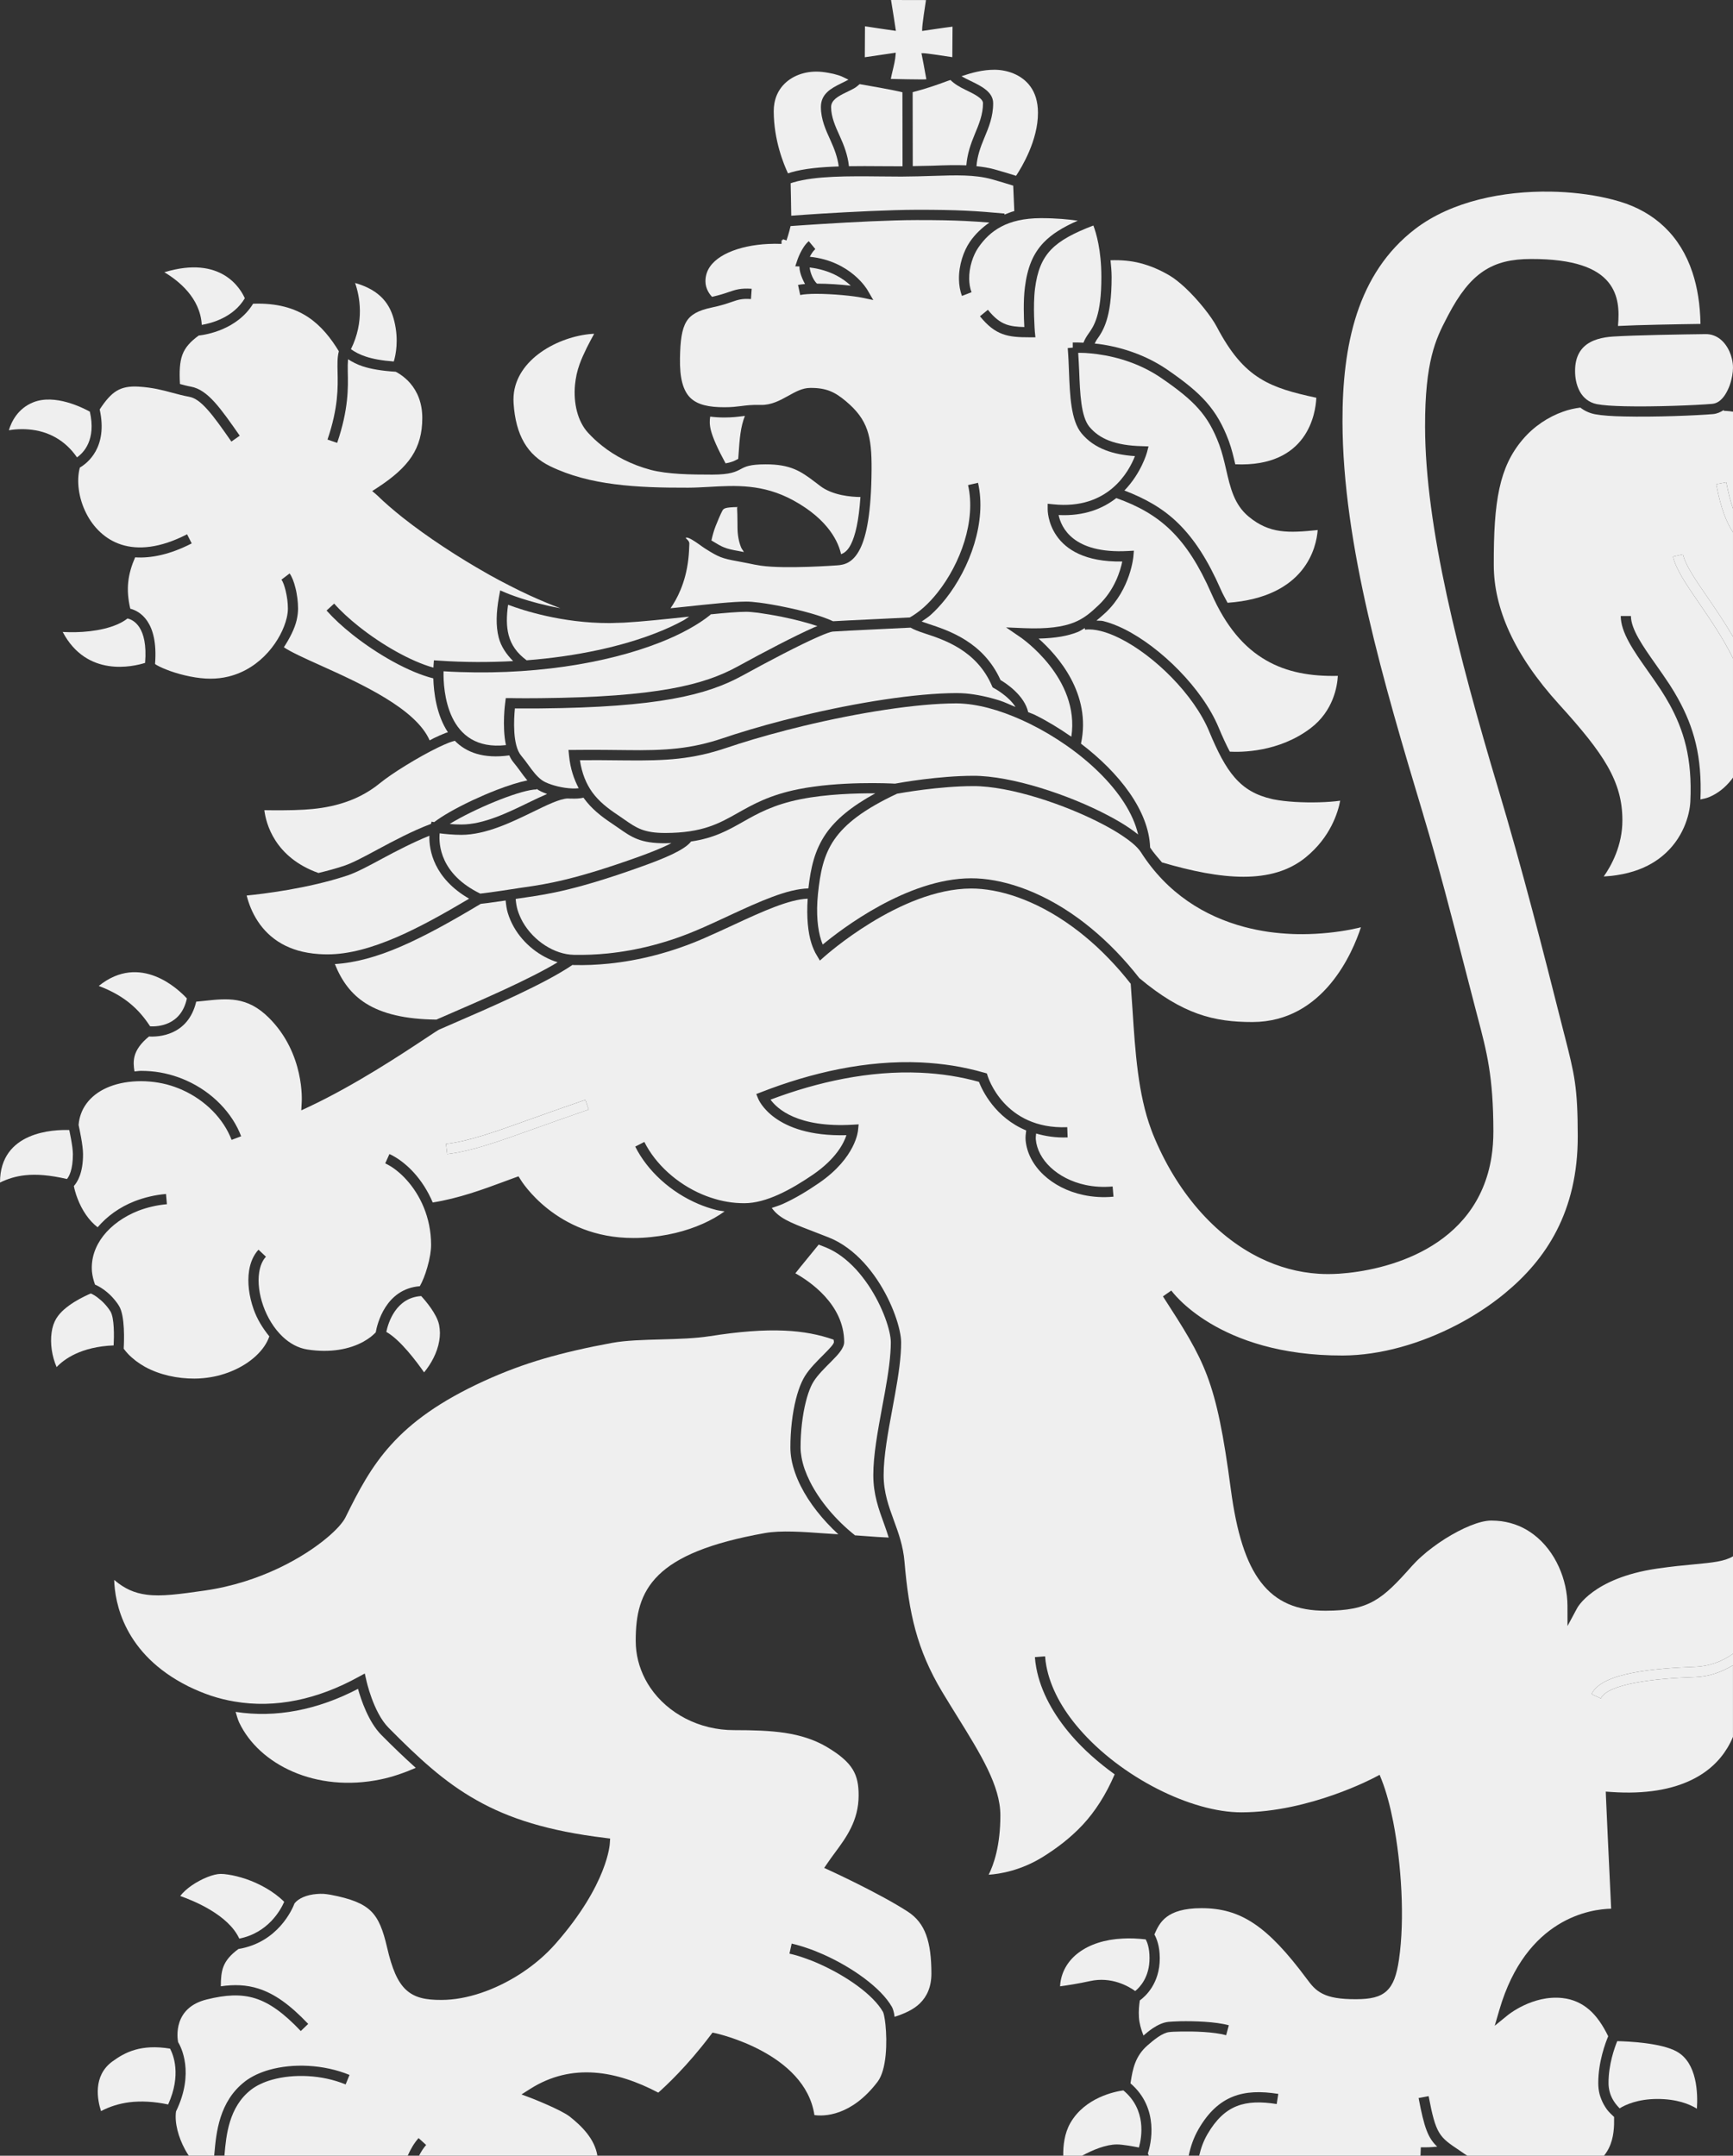
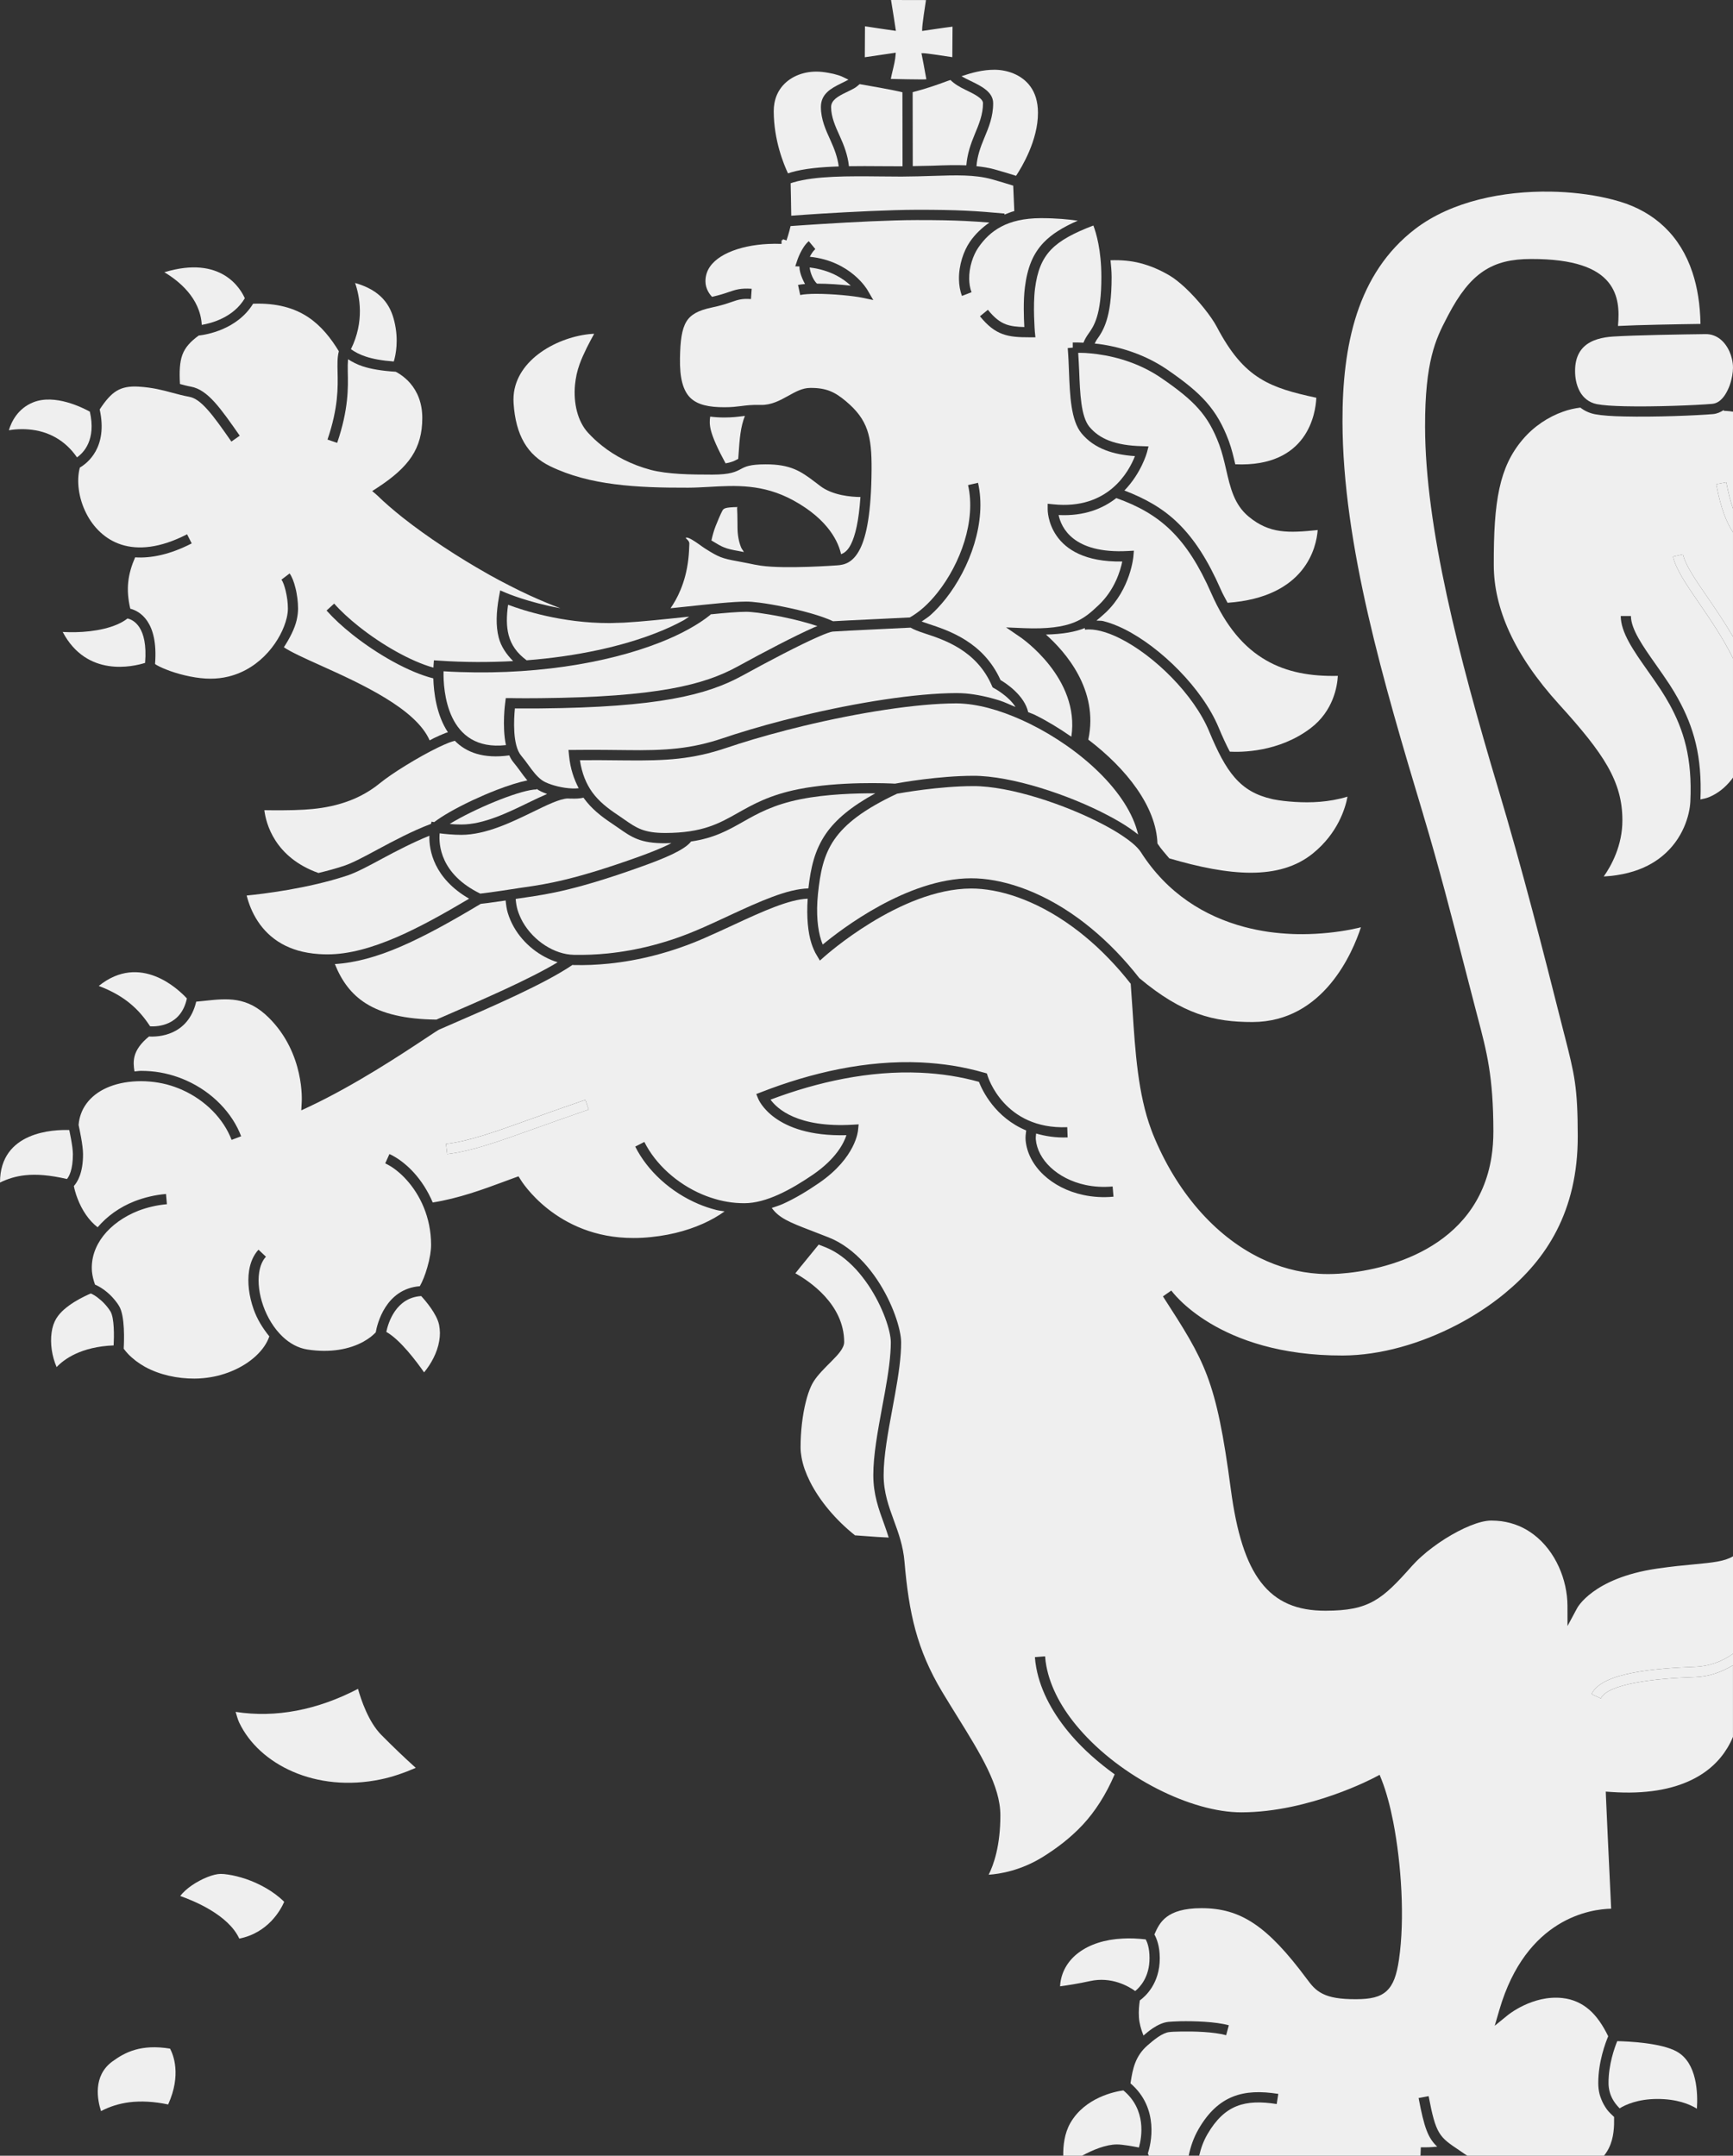
<svg xmlns="http://www.w3.org/2000/svg" version="1.1" id="Layer_1" x="0px" y="0px" width="361.667px" height="450px" viewBox="-113.521 -145.979 361.667 450" enable-background="new -113.521 -145.979 361.667 450" xml:space="preserve">
  <rect x="-113.521" y="-145.979" width="361.667" height="450" fill="#333333" stroke="none" />
  <g>
    <path fill="#EFEFEF" d="M244.648-44.908c0.965,5.142,2.169,8.016,3.496,10.046v-4.966c-0.505-1.447-0.975-3.218-1.399-5.473   L244.648-44.908z" />
    <path fill="#EFEFEF" d="M227.225,203.211c-4.205,0.817-7.545,2.177-8.599,4.448l1.945,0.906c0.704-1.527,3.481-2.551,7.058-3.246   c3.841-0.747,8.505-1.074,12.666-1.207c2.875-0.103,5.484-1.066,7.851-2.471v-2.404c-2.301,1.637-4.993,2.623-7.908,2.722   C235.961,202.117,231.175,202.447,227.225,203.211z" />
    <path fill="#EFEFEF" d="M237.703-30.258l-2.079,0.466c0.601,2.667,2.838,5.91,5.479,9.768c2.321,3.372,4.964,7.233,7.043,11.468   v-4.515c-1.714-2.964-3.59-5.7-5.289-8.18C240.334-24.912,238.216-28.001,237.703-30.258z" />
    <polygon fill="#EFEFEF" points="36.95,-38.764 36.95,-38.755 36.956,-38.77  " />
    <path fill="#EFEFEF" d="M-2.477,87.521c-8.064,2.896-13.071,4.691-17.969,5.292l0.251,2.125c5.12-0.623,10.225-2.447,18.43-5.388   c3.157-1.125,6.787-2.434,11.098-3.911l-0.686-2.03C4.367,85.071,0.706,86.38-2.477,87.521z" />
    <path fill="#EFEFEF" d="M-98.31,94.947c0-0.819-0.182-2.029-0.384-3.149c-0.125-0.707-0.256-1.372-0.367-1.886   c-3.103-0.106-14.475,0.218-14.46,10.966c1.599-0.788,3.268-1.311,5.216-1.527c2.4-0.262,5.194-0.035,8.759,0.784   C-99.112,99.617-98.305,98.228-98.31,94.947z" />
    <path fill="#EFEFEF" d="M-37.179-71.542c1.479,0.49,3.345,0.837,5.839,1.024c0.403-1.332,1.076-4.463,0.106-8.414   c-0.368-1.506-1.008-3.258-2.47-4.792c-1.212-1.276-3.008-2.414-5.711-3.187c0.96,2.763,1.997,8.018-0.868,13.825   C-39.403-72.462-38.42-71.95-37.179-71.542z" />
    <path fill="#EFEFEF" d="M-4.141-53.587c1.242,2.135,3.031,3.763,5.448,4.938c4.129,2.001,8.624,3.132,13.42,3.743   c4.836,0.631,9.99,0.748,15.361,0.731c1.405,0,2.883-0.092,4.379-0.167c5.495-0.312,11.236-0.646,17.564,2.814   c7.57,4.134,9.481,8.979,9.971,11.232c0.679-0.237,1.411-0.752,2.072-2.084c0.888-1.78,1.63-4.785,1.972-9.85   c-1.963-0.016-5.795-0.333-8.387-2.294v-0.004l-1.132-0.864v0.005c-2.925-2.224-5.066-3.677-10.279-3.662   c-3.328,0.005-4.221,0.486-5.108,0.956c-1.108,0.588-2.209,1.184-5.997,1.189c-2.239,0-4.59-0.016-6.767-0.146   c-2.241-0.137-4.35-0.389-6.053-0.836c-4.091-1.092-7.474-2.872-10.202-5.044c-0.55-0.439-1.061-0.873-1.526-1.306   c-0.492-0.468-0.953-0.924-1.372-1.387l-0.011-0.005c-2.203-2.396-3.085-6.199-2.738-10.006c0.071-0.731,0.188-1.467,0.342-2.193   c0.163-0.726,0.37-1.443,0.621-2.134v-0.005l0.017-0.049v0.005c0.781-2.149,2.127-4.686,3.024-6.294   c-0.146,0.004-0.291,0.004-0.443,0.02c-3.469,0.254-7.459,1.563-10.646,3.807c-3.113,2.19-5.447,5.288-5.726,9.125   c-0.035,0.525-0.04,1.054,0,1.604C-6.114-58.468-5.403-55.759-4.141-53.587z" />
    <path fill="#EFEFEF" d="M-71.414-78.16c2.108-0.356,6.617-1.573,8.985-5.557c-0.825-1.878-4.836-9.071-16.792-5.431   C-76.327-87.428-71.726-83.827-71.414-78.16z" />
    <path fill="#EFEFEF" d="M59.926-123.631c0.004,2.098,0.902,4.063,1.809,6.06c0.894,1.953,1.67,3.994,1.911,6.289   c2.164-0.029,4.353-0.029,6.515-0.004c1.52,0.015,3.017,0.025,4.445,0.019c0.083,0,0.145,0,0.226,0l-0.024-15.453   c-1.964-0.495-7.366-1.431-8.932-1.699c-0.351,0.304-0.688,0.616-1.111,0.857c-0.605,0.337-1.216,0.63-1.833,0.928   C61.423-125.897,59.926-125.09,59.926-123.631z" />
    <path fill="#EFEFEF" d="M-86.913-16.87c-2.484,1.95-6.864,2.783-10.862,2.858c-0.817,0.011-1.607,0.005-2.353-0.035l-0.309-0.016   c5.034,9.538,14.681,7.252,17.197,6.461C-82.612-15.256-85.803-16.628-86.913-16.87z" />
    <path fill="#EFEFEF" d="M-82.188,68.266c1.55,0.082,6.447-0.11,7.671-5.819c-1.699-1.852-9.717-9.61-18.393-2.613   c2.739,1.034,4.807,2.253,6.457,3.599C-84.607,64.932-83.306,66.572-82.188,68.266z" />
    <path fill="#EFEFEF" d="M-96.857-48.375c-0.727,2.667-0.308,6.333,1.347,9.581c0.735,1.449,1.714,2.8,2.94,3.928   c1.208,1.126,2.657,2.018,4.351,2.568c3.49,1.126,8.056,0.776,13.739-2.149l0.967,1.903c-4.538,2.334-8.463,3.125-11.805,2.909   c-0.712,1.625-1.237,3.31-1.434,5.09c-0.197,1.768-0.047,3.659,0.424,5.632c1.819,0.46,5.889,2.542,5.164,11.539   c0.13,0.086,0.222,0.167,0.38,0.254c0.358,0.199,0.771,0.406,1.228,0.604c0.479,0.207,1.005,0.414,1.555,0.616   c2.512,0.89,5.71,1.604,8.417,1.594c1.307,0,2.548-0.155,3.704-0.434c3.47-0.837,6.258-2.788,8.306-5.088   c2.051-2.304,3.365-4.946,3.885-7.161c0.17-0.721,0.251-1.379,0.251-1.948c0-0.61-0.05-1.247-0.125-1.872   c-0.042-0.312-0.092-0.63-0.154-0.953c-0.054-0.302-0.12-0.611-0.19-0.9c-0.259-1.066-0.576-1.924-0.874-2.319l1.699-1.289   c0.477,0.631,0.924,1.776,1.242,3.108c0.081,0.317,0.157,0.665,0.216,1.017c0.066,0.344,0.116,0.706,0.167,1.076   c0.086,0.712,0.14,1.43,0.14,2.133c0,0.747-0.101,1.568-0.302,2.436c-0.414,1.756-1.407,3.713-2.663,5.639   c1.473,0.989,4.246,2.258,7.632,3.778c8.467,3.817,19.92,9.042,22.792,15.655c0.295-0.149,0.619-0.338,0.905-0.475   c0.863-0.418,1.671-0.771,2.382-1.05c0.202-0.079,0.342-0.101,0.529-0.165c-2.41-3.638-2.96-8.339-3.046-11.252   c-5.13-1.282-11.706-5.043-16.861-9.133c-1.069-0.847-2.063-1.699-2.951-2.522c-0.917-0.853-1.743-1.694-2.459-2.497l-0.005-0.015   l1.579-1.438l0.015,0.014l0.01,0.006c0.675,0.768,1.458,1.553,2.315,2.351c0.889,0.818,1.836,1.632,2.825,2.416   c4.797,3.813,10.808,7.262,15.554,8.578c0.009-0.266,0.02-0.458,0.02-0.458l0.082-1.069l1.055,0.068   c5.371,0.369,10.534,0.359,15.472,0.096c-1.436-1.468-2.521-3.051-3.004-4.906c-0.635-2.472-0.524-5.288,0.06-8.535l0.248-1.326   l1.229,0.53c0.022,0.004,4.565,1.972,11.318,3.196c-2.079-0.791-4.216-1.67-6.405-2.677c-1.392-0.64-2.805-1.332-4.21-2.054   c-1.377-0.699-2.773-1.446-4.162-2.219l-0.342-0.197c-6.243-3.519-12.658-7.735-17.771-11.776c-0.973-0.775-1.922-1.564-2.834-2.35   c-0.894-0.777-1.72-1.533-2.477-2.274l-1.054-0.907l1.196-0.778c3.177-2.088,5.521-4.12,7.046-6.434   c1.491-2.271,2.213-4.852,2.208-8.065c-0.005-3.104-1.02-5.487-2.512-7.223c-0.322-0.377-0.67-0.728-1.04-1.041   c-0.363-0.321-0.747-0.611-1.146-0.87c-0.283-0.188-0.563-0.342-0.847-0.495c-2.941-0.185-5.16-0.563-6.906-1.138   c-1.2-0.398-2.158-0.909-3.046-1.474c-0.064,0.776-0.079,1.628-0.054,2.642c0.076,3.259,0.182,7.782-2.214,14.817l-2.017-0.688   c2.277-6.691,2.171-10.989,2.103-14.082c-0.037-1.698-0.072-3.074,0.266-4.355c-1.66-2.723-3.671-5.307-6.444-7.146   c-2.815-1.861-6.493-2.96-11.454-2.776c-3.31,5.403-9.779,6.477-11.347,6.64c-1.709,1.239-2.83,2.459-3.41,4.019   c-0.559,1.501-0.655,3.509-0.503,6.102c0.757,0.202,1.503,0.409,2.306,0.555c1.752,0.323,3.307,1.449,4.96,3.282   c1.542,1.712,3.188,4.057,5.208,6.952l-1.743,1.229c-1.978-2.839-3.585-5.129-5.044-6.737c-1.342-1.498-2.531-2.396-3.768-2.618   c-1.309-0.241-2.426-0.549-3.551-0.847c-1.997-0.534-4.036-1.087-7.016-1.271c-1.864-0.109-3.297,0.131-4.549,0.876   c-1.226,0.732-2.344,2.025-3.555,3.888C-90.958-52.568-95.326-49.26-96.857-48.375z" />
    <path fill="#EFEFEF" d="M51.488-109.976c2.787-0.827,6.31-1.134,10.029-1.255c-0.237-1.913-0.928-3.709-1.719-5.453   c-1.01-2.204-1.996-4.383-2.002-6.949c-0.005-2.741,2.094-3.898,4.216-4.937c0.534-0.259,1.059-0.515,1.527-0.773   c-0.67-0.312-1.31-0.693-2.011-0.906c-0.382-0.118-0.747-0.222-1.093-0.309c-0.318-0.076-0.688-0.148-1.075-0.216   c-0.938-0.178-1.806-0.258-2.516-0.258c-2.963,0.004-5.678,1.18-7.309,3.294c-0.352,0.463-0.654,0.968-0.896,1.508   c-0.239,0.539-0.419,1.14-0.542,1.78c-0.095,0.534-0.145,1.094-0.145,1.685c0.015,6.087,2.104,11.121,2.979,12.975   C51.12-109.85,51.296-109.921,51.488-109.976z" />
    <path fill="#EFEFEF" d="M56.97-86.772c2.309,0,4.967,0.191,7.064,0.431c-1.559-1.5-4.369-3.305-8.574-3.8   c0.004,0.037,0,0.068,0.004,0.106C55.633-88.849,56.224-87.492,56.97-86.772z" />
    <g>
      <rect x="54.88" y="-94.811" transform="matrix(0.639 0.769 -0.769 0.639 -52.725 -77.226)" fill="none" width="2.138" height="0.001" />
      <path fill="none" d="M53.067-86.509c0.409-0.082,0.906-0.13,1.416-0.178c-0.105-0.188-0.202-0.382-0.298-0.576    c0.096,0.194,0.192,0.388,0.297,0.575C53.973-86.641,53.475-86.592,53.067-86.509l-0.009-0.001l-0.032,0.01l0,0l0.031-0.009    H53.067z" />
      <path fill="none" d="M52.733-90.376l0.574,0.013c0.005,0.104,0.017,0.208,0.023,0.313c-0.006-0.104-0.017-0.209-0.023-0.313    L52.733-90.376z" />
      <polygon fill="none" points="52.446,-90.383 52.446,-90.383 52.521,-90.609   " />
      <path fill="none" d="M55.483-92.38c0.26-0.512,0.605-1.074,1.007-1.466c-0.403,0.392-0.75,0.954-1.009,1.467    c8.581,0.881,12.026,6.94,12.037,6.954l1.208,2.078l0.002,0l-1.208-2.079C67.51-85.441,64.064-91.499,55.483-92.38z" />
      <path fill="none" d="M55.466-90.036c0.167,1.187,0.758,2.544,1.504,3.263c2.309,0,4.967,0.192,7.064,0.432    c-1.557-1.5-4.369-3.304-8.573-3.801C55.466-90.104,55.462-90.075,55.466-90.036z" />
      <path fill="#EFEFEF" d="M105.122-39.635v-1.189l1.173,0.12c11.475,1.185,15.791-6.854,17.041-10.062    c-2.384-0.16-4.403-0.568-6.107-1.222c-2.107-0.805-3.753-1.979-5.053-3.548c-2.206-2.69-2.414-7.878-2.611-12.978    c-0.059-1.599-0.122-3.188-0.256-4.755v-0.049l1.055-0.097l-0.01-1.066l0.177-0.004c0.671-0.011,1.369,0.009,2.064,0.041    c0.251-0.657,0.585-1.226,1.01-1.827c1.142-1.602,2.743-3.874,2.723-11.926c-0.005-5.625-1.099-9.19-1.669-10.707    c-4.127,1.568-6.974,3.103-8.82,5.028c-1.946,2.027-2.896,4.563-3.359,8.129c-0.467,3.687-0.034,8.993-0.034,9.013l0.118,1.165    l-1.172,0.004c-2.324,0-4.088-0.097-5.703-0.694c-1.655-0.615-3.088-1.716-4.699-3.698l1.655-1.352    c1.339,1.659,2.492,2.558,3.777,3.04c1.074,0.39,2.301,0.525,3.827,0.557c-0.104-1.842-0.242-5.5,0.122-8.312    c0.518-4.04,1.631-6.94,3.926-9.34c1.676-1.745,3.971-3.184,7.112-4.55c-1.931-0.271-4.501-0.53-7.742-0.524    c-3.502,0.012-6.17,0.667-8.245,1.771c-2.06,1.085-3.577,2.621-4.788,4.388c-1.083,1.59-1.941,4.096-1.891,6.578    c0.01,0.453,0.054,0.926,0.133,1.402c0.074,0.453,0.198,0.901,0.354,1.32l-0.218,0.086l-1.777,0.688v-0.016l-0.01-0.015    c-0.206-0.552-0.354-1.116-0.454-1.69c-0.099-0.562-0.147-1.145-0.157-1.735v-0.01c-0.055-2.94,0.961-5.923,2.275-7.829    c1.063-1.556,2.448-2.879,4.068-4.018c-1.675-0.132-3.314-0.251-5.063-0.333c-2.768-0.135-5.87-0.195-10.124-0.188    c-5.513,0.005-13.561,0.429-19.667,0.809c-1.248,0.077-2.459,0.156-3.556,0.231c-1.034,0.066-1.983,0.131-2.785,0.191    l-0.294,0.021c-0.275,1.266-0.846,2.997-0.853,3.006l-0.73-0.264l-0.074,0.203l-0.211-0.006l-0.028,0.781    c-0.925-0.039-1.87-0.034-2.808,0.013c-3.001,0.145-5.932,0.741-8.271,1.8c-2.214,0.999-3.873,2.406-4.504,4.226    c-0.188,0.549-0.287,1.136-0.287,1.761c0.004,1.604,0.883,2.733,1.381,3.253c1.494-0.344,2.579-0.682,3.4-0.975    c1.549-0.528,2.542-0.867,4.867-0.708l-0.151,2.148c-1.882-0.14-2.719,0.152-4.026,0.601c-0.968,0.332-2.182,0.755-4.175,1.169    c-2.728,0.574-4.353,1.427-5.27,2.926c-0.975,1.599-1.283,4.034-1.342,7.681c-0.071,4.135,0.641,6.719,2.143,8.219    c1.498,1.475,3.88,1.99,7.137,1.984c1.534,0,2.502-0.125,3.44-0.241c1.13-0.147,2.233-0.292,4.17-0.244    c2.179,0.057,4.025-0.963,5.7-1.891c1.551-0.868,2.98-1.658,4.611-1.658c1.684-0.012,2.96,0.207,4.104,0.654l-0.004,0.005    c1.156,0.448,2.139,1.136,3.259,2.062c2.329,1.947,3.701,3.763,4.496,6.037c0.769,2.209,0.949,4.787,0.929,8.301    c-0.06,9.037-1.078,13.889-2.391,16.511c-1.493,3.008-3.364,3.373-4.8,3.47c-0.024,0-10.785,0.808-15.909,0.067    c-0.891-0.125-1.773-0.309-2.722-0.509c-0.657-0.131-1.356-0.273-2.254-0.434c-1.527-0.269-2.483-0.49-3.425-0.847    c-0.921-0.365-1.773-0.857-3.09-1.689h-0.006c-0.368-0.222-0.881-0.605-1.442-1c-0.944-0.665-2.027-1.391-2.581-1.391    c-0.128,0-0.138,0.034-0.138,0.071c0,0.015-0.005,0.039-0.005,0.055c0.134,0.187,0.747,0.576,0.732,1.125    c-0.029,0.919-0.069,2.052-0.212,3.274c-0.58,5.074-2.456,8.422-3.713,10.233c1.045-0.112,2.074-0.211,3.108-0.323    c5.103-0.543,9.889-1.059,12.678-1.064c0.654-0.009,1.62,0.071,2.757,0.218c0.774,0.101,1.597,0.222,2.417,0.365    c0.821,0.14,1.742,0.312,2.713,0.514c3.738,0.751,7.772,1.844,10.254,3.003c1.149-0.075,4.909-0.26,8.913-0.446    c2.486-0.126,5.029-0.242,7.105-0.349c0.962-0.556,1.938-1.245,2.888-2.092c1.006-0.903,1.985-1.953,2.9-3.112    c4.772-6.021,8.053-15.019,6.358-22.423l2.079-0.476c1.847,8.065-1.654,17.771-6.762,24.229c-1.01,1.261-2.063,2.411-3.156,3.383    c-0.602,0.535-1.236,0.896-1.852,1.342c0.404,0.14,0.822,0.293,1.33,0.458c4.363,1.438,11.543,3.798,15.14,11.767    c1.143,0.654,4.994,3.203,5.768,6.697c0.467,0.213,0.931,0.333,1.394,0.565c2.601,1.29,5.162,2.854,7.614,4.564    c1.857-12.226-10.506-20.682-10.545-20.711l-3.084-2.113l3.729,0.158c4.975,0.202,8.117-0.273,10.392-1.16    c2.22-0.872,3.679-2.199,5.25-3.692c3.304-3.148,4.481-7.112,4.886-9.058C104.984-28.489,105.122-39.605,105.122-39.635z     M68.726-83.348l-2.339-0.489c-1.729-0.363-6.123-0.811-9.602-0.806c-0.64,0-1.271,0.02-1.867,0.064    c-0.548,0.037-1.034,0.097-1.411,0.178l-0.03,0.004L53.026-86.5l0,0l0.032-0.01h0.008c0.409-0.082,0.907-0.131,1.416-0.178    c-0.105-0.188-0.202-0.381-0.297-0.575c-0.4-0.811-0.713-1.664-0.832-2.476c-0.015-0.106-0.017-0.208-0.022-0.312    c-0.006-0.104-0.018-0.209-0.023-0.313l-0.574-0.013l-0.287-0.007l0,0l0.075-0.226l0.378-1.136c0-0.005,0.894-2.657,2.366-3.887    c0,0,0,0,0.001,0l1.367,1.644c0,0,0,0-0.001,0.001c-0.049,0.041-0.094,0.095-0.142,0.141c-0.402,0.392-0.748,0.954-1.007,1.466    c8.582,0.882,12.027,6.939,12.037,6.954l1.208,2.079L68.726-83.348z" />
    </g>
    <path fill="#EFEFEF" d="M34.951-33.155c1.17,0.713,1.933,1.17,2.698,1.467c0.77,0.304,1.618,0.493,3.016,0.736   c0.343,0.06,0.71,0.14,1.063,0.212c-0.182-0.35-0.476-0.667-0.615-1.034c-0.458-1.175-0.707-2.483-0.722-4.062l-0.005-0.901   c-0.016-1.509-0.029-2.502-0.077-3.166c-0.004-0.133,0.042-0.193,0.096-0.229c-2.53,0.047-2.92,0.263-3.165,0.762h-0.005   l-0.293,0.588v0.009c-1.182,2.375-0.332,0.696-0.054,0.15c-0.228,0.491-0.644,1.381-1.058,2.453   C35.459-35.219,35.162-34.155,34.951-33.155z M36.95-38.764l0.005-0.005l-0.006,0.014L36.95-38.764z" />
-     <path fill="#EFEFEF" d="M40.493-40.221c-0.106-0.064-0.02,0,0.034,0.046C40.542-40.18,40.537-40.195,40.493-40.221z" />
    <path fill="#EFEFEF" d="M34.693-59.012c-0.13,0.81-0.157,1.688,0.156,2.904c0.424,1.615,1.414,3.834,3.056,6.853   c1.086-0.18,1.695-0.449,2.247-0.734c0.121-0.066,0.266-0.127,0.392-0.197l0.082-1.141c0.203-3.021,0.409-5.61,1.313-7.829   c-0.188,0.02-0.39,0.037-0.567,0.062c-1.002,0.126-2.032,0.257-3.701,0.266C36.594-58.828,35.617-58.897,34.693-59.012z" />
    <path fill="#EFEFEF" d="M-25.017,140.501c1.474-1.778,2.746-4.112,3.161-6.561v-0.005c0.101-0.562,0.145-1.132,0.145-1.674   c-0.005-0.541-0.062-1.107-0.172-1.665l-0.005-0.025c-0.482-2.305-2.879-5.077-3.735-6.003c-5.266,0.335-6.862,5.517-7.28,7.486   C-30.003,133.66-26.523,138.329-25.017,140.501z" />
    <path fill="#EFEFEF" d="M72.301,136.398c0.054-0.779,0.087-1.498,0.087-2.167c-0.008-2.389-1.63-7.379-4.687-11.939   c-0.767-1.132-1.626-2.236-2.552-3.266c-0.938-1.014-1.953-1.944-3.03-2.743c-1.074-0.797-2.242-1.457-3.475-1.945h-0.005   c-0.515-0.203-0.859-0.34-1.308-0.508c-1.426,1.743-2.916,3.576-4.086,5.009v0.01l-0.78,0.97   c2.931,1.636,10.168,6.461,10.187,14.342c0,1.262-1.211,2.581-2.699,4.078c-1.281,1.291-2.81,2.759-3.702,4.207   c-0.187,0.296-0.365,0.63-0.529,0.995c-0.192,0.434-0.385,0.916-0.564,1.448c-0.177,0.521-0.344,1.104-0.499,1.724   c-0.707,2.786-1.11,6.225-1.105,9.569c0,0.646,0.071,1.334,0.197,2.034c0.143,0.827,0.369,1.664,0.655,2.503   c0.303,0.846,0.673,1.704,1.111,2.589c2.007,3.989,5.366,7.995,9.35,11.175l-0.025,0.03c0.897,0.063,1.709,0.123,2.465,0.178   c1.63,0.132,3.103,0.227,4.639,0.29c-0.308-0.961-0.621-1.926-0.963-2.846c-1.125-3.078-2.243-6.138-2.252-10.166   c-0.009-4.177,0.933-9.25,1.859-14.263C71.338,143.717,72.067,139.786,72.301,136.398z" />
    <path fill="#EFEFEF" d="M123.393,269.646c0.995-0.807,2.995-2.935,2.985-6.879c0-2.168-0.503-3.38-0.793-3.901   c-1.695-0.198-3.31-0.267-4.813-0.177c-3.737,0.177-6.846,1.221-9.091,2.866c-2.176,1.595-3.552,3.791-3.906,6.362   c-0.035,0.251-0.059,0.498-0.068,0.745c1.403-0.192,3.821-0.556,6.26-1.098C118.433,266.579,121.975,268.633,123.393,269.646z" />
    <path fill="#EFEFEF" d="M-52.4,223.854c5.183,2.242,11.55,3.029,18.37,1.601c2.378-0.493,4.821-1.334,7.276-2.399   c-2.366-2.127-4.72-4.387-7.19-6.88c-2.675-2.699-4.224-7.329-4.864-9.613c-8.503,4.432-17.162,6.106-25.539,4.808   c0.236,0.757,0.418,1.546,0.761,2.259C-61.51,217.984-57.536,221.632-52.4,223.854z" />
    <path fill="#EFEFEF" d="M236.444,282.296c-3.27-1.849-10.244-2.143-12.455-2.193c-0.579,1.409-1.838,4.945-1.818,8.748   c0,0.582,0.068,1.162,0.217,1.744c0.073,0.3,0.168,0.576,0.267,0.847h0.005c0.221,0.551,0.527,1.112,0.931,1.654   c0.256,0.35,0.563,0.699,0.896,1.035c1.196-0.74,3.753-1.937,7.814-1.957c4.122-0.006,6.783,1.079,8.31,2.033   C240.826,291.027,240.669,284.675,236.444,282.296z" />
-     <path fill="#EFEFEF" d="M75.892,253.044c-5.972-3.861-16.231-8.56-16.26-8.569l-1.149-0.532l0.716-1.042   c0.454-0.68,0.972-1.375,1.501-2.099c2.351-3.172,4.985-6.728,4.97-12.027c0-2.151-0.298-3.856-1.241-5.398   c-0.967-1.582-2.648-3.049-5.428-4.703c-2.627-1.542-5.491-2.418-8.653-2.912c-3.238-0.487-6.77-0.582-10.663-0.582   c-7.287,0.02-13.858-3.492-17.509-8.885c-0.763-1.126-1.398-2.339-1.891-3.625c-0.495-1.295-0.838-2.641-1.01-4.034   c-0.082-0.66-0.125-1.355-0.125-2.079c-0.011-5.324,0.856-9.915,4.789-13.766c3.819-3.733,10.523-6.668,22.179-8.748   c3.272-0.59,8.023-0.256,12.42,0.069c1.034,0.069,1.997,0.134,2.893,0.188c-3.272-3.014-6.05-6.506-7.821-10.027   c-0.479-0.946-0.889-1.901-1.216-2.846c-0.333-0.97-0.594-1.911-0.751-2.827c-0.14-0.809-0.217-1.617-0.217-2.419   c-0.004-3.536,0.419-7.166,1.161-10.102c0.163-0.649,0.348-1.28,0.549-1.871c0.192-0.585,0.414-1.153,0.646-1.655   c0.212-0.468,0.436-0.876,0.652-1.241c1.049-1.695,2.648-3.231,4-4.597c1.149-1.157,2.082-2.122,2.082-2.556   c0-0.177-0.066-0.314-0.076-0.492c-2.975-1.04-6.285-1.713-10.273-1.882c-4.352-0.188-9.451,0.188-15.603,1.172h-0.012h-0.045   c-2.883,0.454-6.404,0.561-9.931,0.66c-3.721,0.099-7.457,0.197-10.334,0.724c-5.275,0.971-9.875,2.015-14.201,3.275   c-4.307,1.261-8.34,2.769-12.488,4.659c-9.321,4.265-15.202,8.628-19.428,13.303c-4.227,4.654-6.827,9.672-9.552,15.193   l-0.005,0.011l-0.005,0.011c-0.266,0.532-0.735,1.176-1.391,1.91c-0.616,0.68-1.407,1.448-2.378,2.261   c-4.836,4.093-13.995,9.417-25.598,11.083c-5.341,0.763-9.018,1.271-12.117,0.862c-2.541-0.326-4.624-1.246-6.771-3.083   c0.136,4.68,1.996,15.446,15.386,22.168l0.052,0.031c1.578,0.773,3.181,1.437,4.797,1.984c1.613,0.527,3.25,0.937,4.891,1.206   c8.463,1.454,17.279-0.398,25.928-5.175l1.242-0.679l0.317,1.383c0,0.02,1.441,6.699,4.635,9.93   c6.208,6.27,11.589,11.319,18.373,15.129c6.767,3.836,14.977,6.447,26.873,7.886l1.009,0.128l-0.068,1.005   c0,0.025-0.357,8.451-11.291,20.912c-0.479,0.543-1.005,1.108-1.548,1.645c-0.886,0.876-1.834,1.725-2.829,2.511   c-0.988,0.792-2.037,1.536-3.11,2.231c-5.106,3.275-11.025,5.374-16.347,5.383c-3.307,0.02-5.611-0.455-7.429-2.138   c-1.744-1.635-2.894-4.334-3.933-8.827c-0.833-3.595-1.725-5.968-3.375-7.585c-1.67-1.624-4.211-2.6-8.378-3.397l-0.019-0.004   c-0.511-0.095-1.011-0.154-1.488-0.193c-0.48-0.019-0.943-0.01-1.404,0.03c-2.177,0.158-3.871,0.959-4.645,1.95   c-0.458,1.223-3.475,8.175-11.714,9.53c-1.629,1.207-2.604,2.345-3.118,3.659c-0.443,1.128-0.554,2.522-0.559,4.127   c2.829-0.404,5.356-0.316,7.826,0.473c3.4,1.075,6.632,3.399,10.414,7.379l-1.547,1.488c-3.521-3.715-6.477-5.862-9.503-6.818   c-3.004-0.945-6.179-0.749-10.116,0.226c-7.092,1.744-6.144,8.047-5.986,8.896c0.573,0.936,3.494,6.393-0.434,14.481   c-0.332,2.392,0.511,5.412,1.872,7.919c0.249,0.461,0.514,0.903,0.79,1.317h5.302c0.013-0.15,0.026-0.298,0.041-0.456   c0.39-4.311,0.969-10.85,6.372-15.027l0.005-0.01l0.025-0.019c0.684-0.522,1.472-0.986,2.33-1.4   c0.856-0.397,1.775-0.738,2.739-1.013c4.922-1.39,11.337-1.153,16.733,1.068l-0.81,1.983c-4.946-2.034-10.833-2.251-15.341-0.985   c-0.874,0.241-1.685,0.541-2.416,0.896c-0.721,0.325-1.372,0.729-1.948,1.163l-0.03,0.028c-4.657,3.607-5.19,9.564-5.539,13.505   c-0.008,0.092-0.016,0.177-0.024,0.266h38.251c0.623-1.403,1.392-2.705,2.271-3.674l1.579,1.438   c-0.542,0.605-1.042,1.377-1.482,2.235h37.217c-0.275-1.743-1.096-3.274-2.067-4.537c-1.237-1.619-2.74-2.851-3.672-3.6   c-1.834-1.459-8.069-3.89-8.09-3.896l-2.006-0.753l1.814-1.153c4.317-2.744,8.858-3.733,13.492-3.389   c4.371,0.325,8.815,1.842,13.239,4.167c1.542-1.365,6.065-5.555,10.91-11.998l0.411-0.535l0.672,0.143   c0.054,0.021,18.639,4.043,20.592,17.076c1.94,0.271,7.67,0.291,13.182-6.955c1.911-2.511,2.021-8.328,1.64-11.958   c-0.078-0.694-0.163-1.316-0.269-1.797c-0.083-0.404-0.17-0.695-0.237-0.818c-2.079-3.659-7.732-7.545-13.289-10.026   c-1.059-0.484-2.15-0.906-3.218-1.272c-1.059-0.374-2.074-0.669-2.997-0.868l-0.021-0.01l0.46-2.088h0.02   c1.048,0.246,2.127,0.552,3.228,0.937c1.084,0.363,2.224,0.816,3.394,1.339c5.906,2.639,11.967,6.884,14.278,10.934l0.005,0.011   c0.169,0.31,0.333,0.796,0.458,1.428c0.034,0.172,0.062,0.423,0.096,0.63c2.063-0.66,3.938-1.498,5.267-2.793   c1.508-1.467,2.423-3.472,2.418-6.289c-0.01-3.236-0.319-5.901-1.108-8.037C79.002,255.857,77.778,254.266,75.892,253.044z" />
    <path fill="#EFEFEF" d="M-85.317,281.906c-1.969,0.557-3.465,1.507-4.731,2.424c-4.182,3.038-3.118,8.136-2.387,10.378   c1.766-0.932,3.721-1.563,5.916-1.849c2.415-0.29,5.104-0.167,8.089,0.464c2.814-6.216,1.058-10.418,0.399-11.654   C-81.067,281.168-83.427,281.366-85.317,281.906z" />
    <path fill="#EFEFEF" d="M-90.489,127.739l-0.015-0.009c-0.17-0.287-0.361-0.542-0.559-0.798c-0.202-0.267-0.418-0.517-0.63-0.735   v-0.009c-0.978-1.034-2.059-1.817-2.874-2.157c-1.273,0.537-5.548,2.486-7.178,5.186h-0.005l-0.021,0.03   c-0.246,0.414-0.452,0.856-0.615,1.335c-0.156,0.486-0.284,1.004-0.358,1.56c-0.344,2.345,0.074,5.033,1.04,7.255   c1.593-1.68,5.104-4.245,11.902-4.527C-89.707,133.029-89.629,129.128-90.489,127.739z" />
    <path fill="#EFEFEF" d="M120.92,290.387c-1.67,0.218-8.007,1.449-11.077,6.823c-1.223,2.148-1.505,4.72-1.472,6.81h3.922   c2.298-1.238,4.995-2.351,7.296-2.353c1.138,0,3.324,0.393,4.58,0.639C124.767,300.154,125.772,294.405,120.92,290.387z" />
    <path fill="#EFEFEF" d="M-107.65-56.345c4.258,0.317,7.782,2.325,10.197,5.841c1.375-0.957,4.023-3.646,2.683-9.542   c-1.523-0.843-7.295-3.744-11.787-1.963c-3.288,1.313-4.598,4.115-5.112,5.841c0.438-0.071,0.862-0.125,1.281-0.163   C-109.456-56.407-108.537-56.417-107.65-56.345z" />
    <path fill="#EFEFEF" d="M240.295,204.112c-4.161,0.133-8.825,0.458-12.666,1.207c-3.577,0.695-6.354,1.72-7.058,3.246l-1.945-0.906   c1.055-2.271,4.394-3.63,8.599-4.448c3.951-0.764,8.736-1.093,13.013-1.25c2.915-0.099,5.607-1.085,7.908-2.722v-20.346   c-1.751,1.071-4.225,1.309-8.127,1.679c-2.087,0.196-4.619,0.438-7.8,0.901c-13.343,1.969-16.609,8.235-16.609,8.255l-1.999,3.718   l-0.01-4.235c-0.02-5.354-2.443-11.344-7.014-14.829c-0.946-0.729-1.985-1.345-3.111-1.818c-1.133-0.478-2.355-0.809-3.66-0.995   c-0.69-0.083-1.404-0.133-2.133-0.133c-2.422,0-6.122,1.605-9.624,3.802c-0.892,0.562-1.764,1.172-2.59,1.789   c-0.822,0.605-1.611,1.25-2.34,1.916c-0.725,0.64-1.379,1.299-1.946,1.93c-3.181,3.585-5.383,5.891-7.978,7.348   c-2.626,1.468-5.526,2.021-10.058,2.035c-5.938,0.015-10.313-1.768-13.523-5.954c-3.123-4.057-5.077-10.343-6.286-19.446   c-1.525-11.505-2.876-18.174-4.933-23.641c-2.05-5.443-4.837-9.776-9.226-16.578l1.749-1.221   c0.029,0.035,9.591,13.629,35.747,13.564c7.935-0.02,16.381-2.502,23.854-6.397c1.541-0.798,3.039-1.67,4.456-2.576   c1.433-0.907,2.817-1.872,4.126-2.881c0.459-0.351,0.946-0.734,1.43-1.138c4.278-3.522,8.091-7.773,10.824-13.121   c2.732-5.349,4.402-11.8,4.382-19.718c-0.019-10.264-0.665-12.775-2.772-21.056h-0.005l-0.626-2.455   c-1.841-7.292-3.91-15.453-6.091-23.659c-2.216-8.354-4.615-17.016-7.142-25.438c-4.132-13.816-7.929-27.457-10.692-40.231   c-2.773-12.806-4.517-24.769-4.535-35.173c-0.039-13.692,2.242-18.374,4.506-22.705l0.306-0.586v-0.004   c2.33-4.447,4.61-7.363,7.339-9.198c2.763-1.852,5.906-2.554,9.943-2.558c9.083-0.025,13.801,1.952,16.165,4.854   c2.147,2.637,2.295,5.905,2,9.128c2.236-0.114,5.25-0.207,8.363-0.272c3.201-0.072,6.403-0.125,8.855-0.157   c-0.039-2.007-0.191-3.904-0.473-5.69c-0.276-1.784-0.68-3.469-1.197-5.028c-2.556-7.759-7.949-12.638-15.14-14.813   c-0.951-0.286-1.955-0.554-2.97-0.776c-1.685-0.376-3.532-0.692-5.487-0.914c-1.961-0.227-3.99-0.362-6.038-0.396   c-9.751-0.147-20.572,1.936-28.229,7.786c-6.078,4.654-9.871,10.761-12.156,17.643c-2.289,6.955-3.042,14.716-3.024,22.562   c0.03,12.842,2.176,26.488,5.349,40.343c3.167,13.84,7.369,27.936,11.476,41.607v0.015v0.007   c3.271,10.882,5.994,21.474,8.575,31.526c0.743,2.869,1.462,5.669,2.28,8.813l0.448,1.715c2.034,7.701,3.34,12.647,3.364,24.111   c0,1.893-0.128,3.657-0.384,5.312c-1.503,9.644-7.093,15.613-13.516,19.247c-6.342,3.585-13.5,4.875-18.287,5.196   c-0.813,0.044-1.581,0.074-2.28,0.074c-0.681,0-1.34-0.02-1.975-0.06c-2.143-0.138-4.241-0.483-6.286-1.043   c-2.058-0.552-4.062-1.325-5.993-2.266c-9.481-4.659-17.49-13.879-22.347-25.884c-0.104-0.259-0.212-0.55-0.33-0.865v-0.004   c-2.772-7.418-3.349-16.369-3.9-24.857c-0.119-1.877-0.248-3.729-0.39-5.62c-0.733-0.937-1.467-1.82-2.172-2.643   c-1.63-1.875-3.295-3.58-4.965-5.134c-1.665-1.528-3.334-2.899-4.984-4.101c-7.916-5.784-15.561-8.018-21.184-8.004   c-14.804,0.026-30.555,14.159-30.604,14.199l-0.958,0.843l-0.653-1.103c-0.207-0.323-0.406-0.703-0.594-1.141   c-0.188-0.409-0.359-0.861-0.52-1.362c-0.712-2.219-1.035-5.432-0.778-9.311c-3.842,0.138-9.318,2.598-15.501,5.479   c-1.853,0.857-3.763,1.744-5.785,2.625l-0.091,0.047c-7.045,3.096-13.874,4.766-20.168,5.406c-1.226,0.12-2.441,0.207-3.638,0.26   c-1.179,0.044-2.344,0.059-3.495,0.035L6.151,55.47H6.147c-0.059,0-0.121-0.024-0.187-0.029   c-5.854,3.982-16.768,8.709-26.095,12.749l-1.685,0.735l-0.004-0.005c-0.269,0.116-1.386,0.863-3.077,1.983   c-4.917,3.259-14.522,9.606-24.033,14.105l-0.106,0.048l-1.603,0.75l0.091-1.78c0-0.024,0.689-10.116-6.911-17.603   c-4.504-4.448-8.605-3.999-13.482-3.47c-0.554,0.056-1.088,0.111-1.628,0.163c-1.709,7.185-8.018,7.387-9.851,7.268   c-1.766,1.434-2.676,2.82-3.009,4.105c-0.293,1.116-0.188,2.184-0.022,3.192c0.465-0.03,0.884-0.121,1.366-0.121   c0.712,0,1.389,0.037,2.025,0.085c1.315,0.106,2.606,0.337,3.861,0.665c1.23,0.33,2.433,0.749,3.571,1.261v0.001   c5.462,2.431,9.629,6.829,11.438,11.644l-1.996,0.753c-1.619-4.297-5.367-8.231-10.305-10.436v-0.005   c-1.029-0.448-2.107-0.842-3.248-1.141c-1.113-0.28-2.285-0.488-3.5-0.589c-0.63-0.057-1.25-0.085-1.846-0.085   c-4.88,0.01-8.75,1.554-10.978,4.166c-0.454,0.54-0.847,1.124-1.161,1.739c-0.312,0.63-0.549,1.308-0.712,2.006   c-0.081,0.383-0.14,0.808-0.177,1.231c0.11,0.529,0.317,1.473,0.51,2.566c0.222,1.221,0.415,2.568,0.419,3.529   c0.004,3.945-1.17,5.82-1.916,6.649c0.077,0.358,0.14,0.708,0.251,1.073c0.153,0.541,0.323,1.063,0.521,1.566   c0.902,2.36,2.351,4.571,4.19,5.975c1.953-2.3,4.591-4.216,7.727-5.442c2.037-0.788,4.246-1.316,6.541-1.511l0.188,2.137   c-2.108,0.182-4.116,0.664-5.961,1.364c-3.023,1.193-5.583,3.02-7.319,5.241c-1.689,2.177-2.596,4.748-2.36,7.486   c0.082,0.877,0.318,1.784,0.636,2.685c1.084,0.478,2.381,1.325,3.541,2.556c0.261,0.286,0.525,0.582,0.761,0.887   c0.245,0.31,0.478,0.63,0.684,0.976h0.004l0.017,0.03c1.286,2.069,1.063,7.417,0.977,8.934c0.289,0.374,0.569,0.734,0.887,1.068   v0.005c0.499,0.521,1.063,1.013,1.668,1.482c0.596,0.448,1.232,0.862,1.891,1.235c3.098,1.695,6.79,2.464,10.323,2.454   c0.606,0,1.211-0.034,1.808-0.089c1.055-0.099,2.089-0.275,3.081-0.512c0.992-0.256,1.943-0.561,2.838-0.936   c4.004-1.654,6.935-4.413,7.898-7.279c-1.377-1.694-2.552-3.596-3.278-5.665c-0.963-2.727-1.323-5.59-0.953-8.007   c0.266-1.749,0.914-3.28,1.973-4.423l1.551,1.468c-0.746,0.801-1.209,1.95-1.412,3.28c-0.318,2.068,0,4.561,0.848,6.973   c0.852,2.414,2.243,4.729,4.051,6.443c1.467,1.388,3.216,2.374,5.184,2.679c4.792,0.729,8.781-0.05,11.665-1.636   c0.556-0.305,1.069-0.649,1.53-0.996c0.381-0.295,0.718-0.62,1.049-0.945c0.305-1.783,2.065-9.083,9.202-9.644   c0.535-0.94,1.106-2.335,1.554-3.916c0.134-0.478,0.256-0.931,0.352-1.344c0.102-0.453,0.188-0.906,0.264-1.345   c0.115-0.734,0.179-1.433,0.179-2.043c-0.01-5.807-2.354-10.492-5.142-13.569c-0.587-0.65-1.182-1.223-1.776-1.704   c-0.591-0.498-1.183-0.92-1.76-1.246c-0.313-0.182-0.616-0.344-0.894-0.472l0.878-1.951c0.367,0.163,0.735,0.349,1.093,0.571   c0.673,0.39,1.357,0.868,2.044,1.443c0.685,0.558,1.357,1.197,2.003,1.917c1.498,1.654,2.869,3.753,3.898,6.185   c5.361-0.846,10.505-2.729,14.822-4.333c0.631-0.231,1.174-0.434,2.267-0.838l0.813-0.287l0.452,0.725   c0.021,0.035,7.344,12.18,23.528,12.146c0.639,0,1.312-0.014,1.991-0.054c1.165-0.068,2.328-0.198,3.464-0.36   c1.15-0.167,2.261-0.384,3.31-0.635c4.119-0.991,7.665-2.612,10.263-4.511c-0.571-0.099-1.155-0.138-1.716-0.287   c-1.276-0.325-2.531-0.739-3.731-1.251c-5.785-2.443-10.658-6.904-13.205-11.983l1.905-0.968c2.326,4.636,6.799,8.719,12.126,10.97   c1.107,0.463,2.262,0.847,3.423,1.153c1.164,0.295,2.361,0.502,3.56,0.596c0.612,0.049,1.207,0.069,1.766,0.069   c2.273,0,4.697-0.704,7.099-1.789c2.462-1.103,4.928-2.615,7.223-4.181c4.772-3.28,6.415-6.516,6.976-8.232   c-15.255,0.42-18.385-7.554-18.397-7.568l-0.419-1.018l1.02-0.393c10.428-4.07,21.919-6.712,33.299-6.208   c2.221,0.106,4.442,0.327,6.648,0.67c2.207,0.353,4.393,0.837,6.58,1.468v-0.005l0.021,0.004l0.557,0.167l0.173,0.549   c0.011,0.03,3.378,11.186,16.598,10.666l0.079,2.134c-2.521,0.097-4.649-0.262-6.575-0.812c-0.03,0.409-0.104,0.818-0.069,1.216   c0.191,2.109,1.291,4.157,3.068,5.832c1.828,1.723,4.355,3.063,7.329,3.695c1.745,0.369,3.646,0.492,5.64,0.314l0.182,2.128   c-2.206,0.207-4.313,0.064-6.256-0.349c-3.369-0.714-6.255-2.242-8.353-4.22c-2.153-2.029-3.498-4.57-3.733-7.213   c-0.06-0.675,0.035-1.366,0.119-2.046c-6.481-2.693-9.161-8.343-9.86-10.144c-1.917-0.535-3.861-0.953-5.812-1.265   c-2.127-0.337-4.266-0.544-6.413-0.64c-10.636-0.467-21.397,1.892-31.267,5.62c1.372,1.896,5.652,5.9,17.143,5.233l1.246-0.074   l-0.129,1.25c0,0.01-0.401,5.689-8.174,11.013c-2.382,1.635-4.947,3.202-7.554,4.368c-0.757,0.341-1.521,0.547-2.276,0.818   c1.51,2.075,3.596,2.965,8.225,4.733c1.116,0.424,2.371,0.907,3.677,1.43H59.44c1.404,0.551,2.723,1.31,3.95,2.216   c1.223,0.892,2.334,1.921,3.354,3.029c1.009,1.099,1.93,2.295,2.753,3.517c3.283,4.89,5.039,10.426,5.043,13.135   c0,0.764-0.024,1.528-0.086,2.306c-0.241,3.491-0.987,7.5-1.734,11.534c-0.918,4.936-1.841,9.91-1.832,13.891   c0.004,3.625,1.065,6.51,2.129,9.421c0.968,2.645,1.945,5.324,2.224,8.634c0.453,5.319,1.099,9.92,2.284,14.269   c1.185,4.339,2.923,8.466,5.573,12.89c1.079,1.789,2.114,3.462,3.108,5.063c4.91,7.919,9.033,14.549,9.043,20.686   c0.01,6.363-1.398,10.362-2.443,12.436c2.384-0.162,6.777-0.883,11.402-3.779c2.689-1.689,5.58-3.801,8.279-6.697   c2.491-2.69,4.768-6.162,6.614-10.481c-3.349-2.419-6.446-5.137-9.022-8.117c-1.847-2.147-3.447-4.413-4.698-6.777   c-1.262-2.373-2.172-4.836-2.636-7.348c-0.138-0.744-0.242-1.498-0.29-2.23l2.128-0.163c0.054,0.69,0.132,1.359,0.26,2.014   c0.424,2.27,1.257,4.527,2.418,6.727c1.167,2.201,2.674,4.349,4.428,6.373c8.708,10.111,23.403,17.48,33.885,17.451   c14.244-0.029,27.739-7.26,27.778-7.28l1.044-0.551l0.443,1.099l0.01,0.025v0.01c0.443,1.114,0.876,2.448,1.28,3.926   c0.414,1.473,0.778,3.088,1.108,4.762c1.699,8.728,2.448,20.232,1.197,28.764c-0.483,3.23-1.176,5.25-2.57,6.53h0.01   c-1.417,1.299-3.379,1.713-6.378,1.724c-3.413,0.01-5.462-0.379-6.939-1.112c-1.567-0.764-2.384-1.818-3.379-3.153   c-4.098-5.516-7.554-9.22-11.021-11.534c-3.394-2.267-6.832-3.212-10.969-3.203c-7.333,0.012-8.722,3.063-9.747,5.379v0.006   l-0.05,0.103c0.443,0.778,1.118,2.354,1.124,4.95c0.01,5.284-3.005,7.983-4.162,8.82c-0.153,0.995-0.275,2.198-0.182,3.571   c0.078,1.168,0.418,2.438,0.945,3.759c0.571-0.482,1.162-1.001,1.902-1.497c1.024-0.68,2.162-1.242,3.261-1.351h0.01l0.038-0.01   c0.237-0.024,0.592-0.051,1.015-0.068c0.404-0.025,0.897-0.035,1.478-0.06c2.862-0.05,7.261,0.068,10.107,0.842l-0.556,2.073   c-2.625-0.718-6.792-0.818-9.511-0.764c-0.512,0.011-0.996,0.021-1.418,0.039c-0.394,0.015-0.699,0.044-0.915,0.074h-0.03   c-0.708,0.073-1.527,0.485-2.305,1.005c-0.847,0.572-1.646,1.251-2.226,1.763c-2.63,2.287-3.094,5.045-3.498,7.526   c-0.019,0.107-0.043,0.281-0.068,0.403c6.132,5.262,4.23,12.807,3.634,14.629c0.061,0.161,0.128,0.321,0.192,0.484h8.328   c0.375-1.861,1.017-3.765,2.059-5.563v-0.006c2.048-3.525,4.383-5.647,7.151-6.757c2.739-1.094,5.836-1.158,9.485-0.582   l-0.33,2.118c-3.285-0.521-6.033-0.483-8.372,0.453c-2.31,0.926-4.29,2.759-6.086,5.847c-0.834,1.438-1.378,2.969-1.723,4.488   h46.187c0.009-0.24,0.022-0.477,0.03-0.72l0.036-1.034h1.029c0,0,1.078,0.005,2.398-0.139c-1.941-1.821-2.719-3.988-3.887-10.15   l2.093-0.394c1.522,8.043,2.235,8.517,6.402,11.308l1.083,0.743c0.201,0.136,0.397,0.258,0.597,0.387h28.507   c1.665-2.024,2.035-4.447,2.11-6.481c0.016-0.601,0.011-1.108,0.011-1.605c-0.536-0.504-1.07-1.011-1.473-1.536   c-0.503-0.693-0.903-1.409-1.193-2.147v-0.009c-0.158-0.375-0.276-0.739-0.375-1.108c-0.182-0.733-0.265-1.492-0.265-2.27   c-0.01-4.443,1.518-8.466,2.073-9.782c-1.113-2.29-2.393-4.176-3.925-5.516c-1.591-1.378-3.447-2.221-5.629-2.461   c-6.29-0.691-11.461,3.61-11.48,3.63l-2.649,2.158l0.96-3.286c5.615-19.307,19.221-21.07,23.34-21.154   c-0.543-11.081-1.08-23.222-1.08-23.251l-0.044-1.191l1.182,0.083c7.189,0.488,12.629-0.547,16.656-2.492   c3.497-1.675,5.936-4.043,7.546-6.718c0.452-0.746,0.834-1.517,1.162-2.301v-14.933   C245.781,203.046,243.17,204.009,240.295,204.112z M-1.765,89.549c-8.205,2.94-13.31,4.765-18.429,5.388l-0.251-2.125   c4.898-0.6,9.904-2.396,17.97-5.292C0.706,86.38,4.369,85.07,8.65,83.607l0.685,2.031C5.022,87.118,1.392,88.424-1.765,89.549z" />
    <path fill="#EFEFEF" d="M-67.471,245.194c-0.761,0-1.749,0.256-2.793,0.67c-0.556,0.218-1.111,0.478-1.639,0.767   c-1.094,0.577-2.138,1.292-2.966,2.05c-0.409,0.364-0.761,0.758-1.044,1.124c2.91,1.02,10.072,3.968,12.325,8.895   c6.043-1.207,8.646-5.998,9.378-7.678c-2.214-2.212-5.212-3.807-7.969-4.764c-0.687-0.226-1.346-0.422-1.962-0.571   c-0.621-0.156-1.212-0.275-1.774-0.354C-66.496,245.234-67.021,245.194-67.471,245.194z" />
    <path fill="#EFEFEF" d="M139.277-22.115c-2.552-5.818-5.235-10.001-8.433-13.134c-3.142-3.066-6.821-5.135-11.401-6.757   c-2.778,2.172-6.64,3.807-12.037,3.54c0.517,2.508,2.945,8.141,14.48,7.506l1.227-0.066l-0.104,1.227   c0,0.016-0.576,6.739-5.744,11.656c-0.64,0.604-1.3,1.16-1.96,1.704c0.483,0.063,0.906-0.009,1.409,0.11   c1.399,0.348,2.885,0.919,4.393,1.67c7.619,3.797,16.297,12.406,19.676,20.511c0.818,1.958,1.581,3.624,2.35,5.077   c2.315,0.126,10.205,0.158,16.863-4.899c4.742-3.594,5.565-8.743,5.683-10.92c-5.673,0.125-10.648-0.751-14.962-3.243   C146.117-10.772,142.314-15.2,139.277-22.115z" />
    <path fill="#EFEFEF" d="M58.18,51.193c3.829-3.171,17.646-13.808,30.964-13.832c6.003-0.014,14.125,2.325,22.439,8.403   c1.713,1.256,3.447,2.676,5.177,4.272c1.714,1.576,3.427,3.337,5.126,5.294c0.813,0.938,1.602,1.896,2.365,2.869   c4.512,3.782,8.433,6.086,12.194,7.43c3.773,1.347,7.437,1.743,11.426,1.739c14.845-0.04,20.922-14.568,22.627-19.784l-0.543,0.136   c-0.512,0.118-1.088,0.238-1.719,0.364c-2.793,0.529-6.306,0.934-9.889,0.943c-0.714,0.005-1.424-0.005-2.118-0.034   c-1.675-0.067-3.364-0.218-5.043-0.451c-1.69-0.247-3.393-0.594-5.069-1.039c-8.193-2.195-16.036-6.936-21.577-15.65   c-0.162-0.246-0.384-0.525-0.659-0.815v-0.009c-0.675-0.726-1.65-1.514-2.856-2.336c-1.236-0.852-2.694-1.714-4.299-2.557   c-7.886-4.158-19.469-8.037-27.137-8.018c-7.163,0.015-15.009,1.425-15.901,1.587c-6.915,3.239-10.833,6.29-13.103,9.588   c-2.253,3.286-2.939,6.915-3.398,11.298c-0.433,4.206-0.052,7.474,0.66,9.702C57.947,50.614,58.068,50.917,58.18,51.193z" />
    <path fill="#EFEFEF" d="M93.744-124.44c0.009,2.815-0.926,5.058-1.872,7.319c-0.769,1.84-1.448,3.731-1.61,5.833   c1.275,0.136,2.532,0.322,3.748,0.66c1.286,0.35,3.404,1,4.517,1.347c1.168-1.76,4.585-7.377,4.57-13.167   c0-1.18-0.163-2.214-0.43-3.124c-0.532-1.765-1.526-3.045-2.723-3.954c-1.212-0.921-2.635-1.46-3.98-1.709   c-0.685-0.13-1.354-0.183-1.945-0.183c-2.493,0-4.679,0.605-6.886,1.347c0.512,0.302,1.153,0.622,1.813,0.938   C91.272-128.005,93.744-126.801,93.744-124.44z" />
    <path fill="#EFEFEF" d="M115.34-75.026c-0.183,0.272-0.256,0.523-0.409,0.766c0.295,0.036,0.585,0.052,0.886,0.091   c4.688,0.637,9.78,2.281,14.249,5.341c3.58,2.458,6.151,4.509,8.155,6.774c2.025,2.293,3.443,4.78,4.684,8.09l0.03,0.079   c0.601,1.64,0.97,3.248,1.34,4.827c15.136,0.663,16.775-10.671,16.913-13.891c-4.885-1.048-8.569-2.041-11.761-4.038   c-3.409-2.123-6.156-5.333-9.042-10.824c-1.064-2.021-3.813-5.548-6.648-8.19v0.004c-0.562-0.52-1.113-0.989-1.641-1.401   c-0.536-0.418-1.059-0.788-1.542-1.072h-0.009l-0.011-0.009c-1.902-1.126-3.94-2.018-6.146-2.581   c-1.911-0.489-3.971-0.667-6.152-0.591c0.104,1.116,0.227,2.16,0.232,3.46C118.483-79.458,116.646-76.861,115.34-75.026z" />
    <path fill="#EFEFEF" d="M147.063-38.144c-3.019-2.506-3.821-5.996-4.689-9.779c-0.395-1.714-0.809-3.5-1.438-5.214l-0.029-0.076   c-1.154-3.062-2.442-5.342-4.285-7.42c-1.862-2.108-4.311-4.053-7.762-6.42c-4.167-2.864-8.934-4.397-13.338-4.992   c-0.861-0.118-1.714-0.202-2.54-0.253c-0.523-0.025-1-0.021-1.488-0.025c0.074,1.205,0.148,2.436,0.202,3.744   c0.181,4.725,0.369,9.54,2.123,11.68c1.059,1.276,2.413,2.249,4.157,2.915c1.822,0.695,4.067,1.074,6.846,1.142l1.349,0.048   l-0.34,1.305c-0.01,0.027-1.167,4.258-4.693,7.903c4.374,1.675,8.058,3.743,11.185,6.805c3.404,3.324,6.23,7.722,8.899,13.793   c0.453,1.045,0.961,1.923,1.453,2.842c16.332-1.172,18.542-11.668,18.799-15.188C155.416-34.714,151.437-34.516,147.063-38.144z" />
-     <path fill="#EFEFEF" d="M156.706,21.418c-0.831-0.049-1.614-0.122-2.339-0.207c-0.725-0.082-1.417-0.192-2.059-0.317h-0.01   l-0.35-0.077l-0.01-0.004c-3.35-0.762-5.748-2.152-7.783-4.483c-1.969-2.261-3.555-5.366-5.338-9.649V6.677   C135.626-0.985,127.4-9.136,120.17-12.736c-1.379-0.689-2.713-1.205-3.959-1.517c-1.192-0.299-2.305-0.409-3.267-0.284   l-0.034,0.004l-0.039-0.338c-0.512,0.276-0.925,0.611-1.528,0.843c-1.99,0.785-4.531,1.271-8.116,1.353   c3.989,3.533,11.091,11.532,8.845,21.931c7.978,6.072,14.179,13.997,14.431,21.687c0.753,1.16,1.636,2.089,2.467,3.101   c6.201,1.822,11.958,3.002,17.046,2.998c5.038-0.005,9.431-1.175,12.968-4.062c5.177-4.22,6.723-9.379,7.186-11.815   C163.71,21.519,159.977,21.616,156.706,21.418z" />
+     <path fill="#EFEFEF" d="M156.706,21.418c-0.831-0.049-1.614-0.122-2.339-0.207c-0.725-0.082-1.417-0.192-2.059-0.317h-0.01   l-0.35-0.077l-0.01-0.004c-3.35-0.762-5.748-2.152-7.783-4.483c-1.969-2.261-3.555-5.366-5.338-9.649V6.677   C135.626-0.985,127.4-9.136,120.17-12.736c-1.379-0.689-2.713-1.205-3.959-1.517c-1.192-0.299-2.305-0.409-3.267-0.284   l-0.034,0.004l-0.039-0.338c-1.99,0.785-4.531,1.271-8.116,1.353   c3.989,3.533,11.091,11.532,8.845,21.931c7.978,6.072,14.179,13.997,14.431,21.687c0.753,1.16,1.636,2.089,2.467,3.101   c6.201,1.822,11.958,3.002,17.046,2.998c5.038-0.005,9.431-1.175,12.968-4.062c5.177-4.22,6.723-9.379,7.186-11.815   C163.71,21.519,159.977,21.616,156.706,21.418z" />
    <path fill="#EFEFEF" d="M-34.234,17.51c-2.622,2.143-5.428,3.46-8.166,4.266c-2.709,0.813-5.346,1.125-7.667,1.26   c-2.618,0.167-6.385,0.139-8.286,0.109c0.333,2.721,2.108,9.834,11.289,13.11c1.785-0.433,3.571-0.912,5.295-1.482h0.009v-0.005   c1.815-0.601,4.278-1.925,7.083-3.441c3.341-1.8,7.165-3.832,11.104-5.329l0.115-0.461l0.54,0.102   c0.889-0.665,1.978-1.378,3.248-2.103c1.424-0.815,3.046-1.648,4.74-2.451c1.692-0.788,3.436-1.539,5.091-2.18   c2.391-0.923,4.624-1.623,6.371-1.978c-0.515-0.598-0.986-1.233-1.454-1.892c-0.46-0.63-0.932-1.271-1.448-1.886   c-0.347-0.414-0.63-0.912-0.871-1.446c-5.407,0.765-9.013-0.64-11.363-3.046c-0.364,0.102-0.716,0.196-1.187,0.376   c-0.674,0.269-1.43,0.6-2.233,0.985C-26.221,12.049-31.739,15.466-34.234,17.51z" />
    <path fill="#EFEFEF" d="M53.126,18.762c8.518-1.709,18.949-1.227,20.133-1.155c1.079-0.202,9.057-1.626,16.316-1.64   c8.009-0.019,20.011,3.975,28.132,8.267c1.703,0.892,3.236,1.795,4.521,2.677c0.646,0.44,1.242,0.879,1.772,1.317   c-2.048-8.892-12.085-17.903-22.498-23.064c-2.36-1.17-4.741-2.137-7.052-2.864c-2.291-0.716-4.511-1.18-6.561-1.362   c-0.65-0.059-1.261-0.091-1.823-0.091C77.752,0.869,65.642,2.79,54.109,5.567c-2.352,0.571-4.696,1.17-7.011,1.813   c-2.315,0.64-4.538,1.305-6.622,1.964v0.01c-0.928,0.298-1.746,0.561-2.445,0.798c-3.487,1.175-6.612,1.856-9.937,2.225   c-3.278,0.36-6.762,0.422-10.995,0.374c-3.855-0.062-7.699-0.053-9.596-0.038c0.425,2.829,1.339,4.952,2.562,6.669   c1.407,1.94,3.263,3.388,5.33,4.759c0.571,0.389,1.03,0.702,1.452,1c2.406,1.676,3.975,2.773,8.503,2.762   c7.756-0.014,11.257-2.007,15.13-4.196C43.665,21.913,47.095,19.965,53.126,18.762z" />
    <path fill="#EFEFEF" d="M6.401,53.347c1.093,0.01,2.224,0.004,3.377-0.044c1.138-0.046,2.31-0.128,3.505-0.249   c6.082-0.616,12.694-2.228,19.523-5.246l0.101-0.034c1.896-0.833,3.841-1.74,5.739-2.624c6.466-3.006,12.215-5.587,16.538-5.674   c0.493-4.301,1.291-7.979,3.653-11.413c2.032-2.946,5.274-5.674,10.312-8.437c-3.984-0.025-10.183,0.147-15.599,1.23   c-5.704,1.145-8.986,3-12.032,4.726c-3.117,1.765-6.007,3.393-10.819,4.1c-0.64,0.867-2.054,1.761-3.873,2.638   c-1.719,0.822-3.873,1.664-6.083,2.458C6.844,39.799,0.791,40.681-3.733,41.343c-0.414,0.059-0.731,0.106-1.429,0.213   c-0.275,0.044-0.483,0.077-0.741,0.116c0.066,0.785,0.177,1.559,0.398,2.3c0.264,0.862,0.631,1.709,1.074,2.502   c2.281,4.003,6.633,6.781,10.623,6.862L6.401,53.347z" />
    <path fill="#EFEFEF" d="M-54.725,51.028c1.007,0.569,2.143,1.049,3.417,1.422c1.298,0.369,2.732,0.62,4.317,0.73   c0.606,0.042,1.207,0.062,1.813,0.062c4.452-0.004,9.228-1.347,14.367-3.556c4.74-2.042,9.826-4.88,15.196-8.065   c-7.368-4.265-8.393-10.116-8.296-13.143c-3.425,1.399-6.8,3.138-9.759,4.731c-2.899,1.567-5.443,2.94-7.425,3.597v-0.005   l-0.015,0.005c-8.174,2.711-17.636,3.832-20.935,4.155C-61.182,44.371-59.133,48.542-54.725,51.028z" />
    <path fill="#EFEFEF" d="M-37.151,63.491c3.456,2.163,8.216,3.303,14.702,3.369l1.472-0.64c8.301-3.594,17.864-7.733,23.835-11.328   c-3.637-1.116-7.118-3.792-9.138-7.357c-0.524-0.924-0.953-1.906-1.266-2.935c-0.253-0.833-0.364-1.716-0.45-2.603   c-3.316,0.494-4.689,0.65-5.204,0.702c-5.972,3.571-11.554,6.713-16.779,8.957c-4.805,2.073-9.332,3.344-13.658,3.61   C-42.232,58.79-40.206,61.572-37.151,63.491z" />
    <path fill="#EFEFEF" d="M-13.3,40.557c0.529-0.049,2.301-0.25,7.811-1.108v-0.005l1.449-0.211h0.004   c4.429-0.641,10.37-1.514,24.052-6.452c2.108-0.77,4.191-1.583,5.88-2.401c0.278-0.125,0.453-0.246,0.706-0.371   c-0.423,0.009-0.817,0.039-1.265,0.039c-5.211,0.016-6.986-1.229-9.725-3.142c-0.458-0.323-0.948-0.661-1.412-0.968   c-2.247-1.493-4.287-3.096-5.875-5.294c-0.02-0.032-0.029-0.077-0.057-0.106c-0.785,0.176-1.693,0.236-2.682,0.179v0.027   c-0.116-0.032-0.274-0.027-0.42-0.032c-0.062-0.006-0.116-0.006-0.177-0.01c-0.025,0.004-0.04,0-0.071,0H4.916   c-1.667,0.086-4.265,1.352-7.242,2.804c-4.482,2.18-9.793,4.766-14.901,4.788c-1.679,0-3.445-0.178-4.541-0.318   C-21.975,30.306-21.652,36.477-13.3,40.557z" />
    <path fill="#EFEFEF" d="M60.243-14.136c-0.231,0.03-0.602,0.13-1.083,0.308c-0.53,0.186-1.197,0.463-1.963,0.801   c-3.945,1.73-10.308,5.07-15.745,8.06C37.75-2.936,33.342-1.261,26.75-0.083C20.243,1.085,11.556,1.789-0.792,1.904   c-1.467,0.017-3.929,0.006-5.275,0c-0.212,2.209-0.535,7.688,1.315,9.86c0.587,0.692,1.076,1.372,1.549,2.022   c0.842,1.15,1.636,2.247,2.725,3.057l0.01,0.006c0.212,0.165,0.485,0.317,0.797,0.468c0.327,0.156,0.723,0.317,1.156,0.462   c1.815,0.62,4.114,0.98,5.764,0.783c-0.971-1.876-1.74-3.994-2.015-6.819l-0.116-1.175H6.3c0.009,0,3.875-0.061,10.823,0.035   c4.124,0.062,7.528,0,10.737-0.358c3.17-0.355,6.16-1.005,9.491-2.13c0.903-0.3,1.736-0.579,2.477-0.815h0.005   c2.167-0.687,4.417-1.361,6.696-1.991c2.285-0.631,4.656-1.242,7.088-1.828C65.29,0.669,77.581-1.274,86.069-1.298   c0.675,0,1.35,0.03,2,0.082c2.212,0.203,4.576,0.699,7.013,1.462c1.084,0.342,2.207,0.907,3.32,1.349   c-1.428-2.298-4.442-3.899-4.463-3.909l-0.305-0.174l-0.153-0.34c-3.162-7.353-9.91-9.577-13.993-10.919   c-1.28-0.418-2.26-0.791-2.977-1.213c-1.967,0.106-4.595,0.222-7.156,0.347c-4.148,0.203-8.11,0.399-9.099,0.475v-0.005   L60.243-14.136z" />
    <path fill="#EFEFEF" d="M98.156-101.917l-0.226-5.31c-1.118-0.349-3.29-1.015-4.477-1.337c-3.566-0.982-7.432-0.852-12.328-0.696   c-1.974,0.063-4.117,0.133-6.519,0.143c-1.452,0-2.945-0.015-4.465-0.032c-6.506-0.065-13.446-0.131-18.061,1.231h-0.005   c-0.202,0.056-0.404,0.12-0.594,0.191c0.029,1.497,0.106,4.736,0.126,6.778h0.005c0.741-0.061,1.685-0.126,2.788-0.2h0.004   c1.044-0.067,2.241-0.148,3.564-0.234c6.103-0.371,14.182-0.785,19.796-0.801c4.318-0.005,7.456,0.049,10.217,0.185   c2.777,0.132,5.21,0.334,8.131,0.6l-0.019,0.227C96.772-101.431,97.393-101.725,98.156-101.917z" />
    <path fill="#EFEFEF" d="M-20.956-5.851c-0.086,3.871,0.64,16.814,13.022,15.411c-0.847-3.962-0.155-8.851-0.15-8.876l0.116-0.938   h0.943c0.005,0,1.814,0.059,6.213,0.015c12.181-0.11,20.753-0.807,27.184-1.962c6.343-1.138,10.551-2.729,14.059-4.658   C45.916-9.871,52.341-13.234,56.34-15c0.266-0.116,0.468-0.18,0.721-0.286c-2.18-0.737-4.841-1.413-7.39-1.929   c-0.867-0.179-1.758-0.342-2.638-0.487c-0.877-0.148-1.665-0.269-2.329-0.359c-1.059-0.131-1.922-0.208-2.498-0.208   c-1.729,0-4.428,0.234-7.484,0.542l0.052,0.059l-0.022,0.016c-1.285,1.044-2.829,2.063-4.616,3.04   c-1.769,0.98-3.75,1.896-5.935,2.754C13.259-7.547-2.865-4.756-20.956-5.851z" />
    <path fill="#EFEFEF" d="M246.551-74.068c-0.621-0.833-1.418-1.492-2.364-1.854c-0.533-0.208-1.124-0.317-1.739-0.313   c-2.497,0.029-6.211,0.09-9.895,0.17c-3.634,0.081-7.22,0.196-9.515,0.344c-0.528,0.035-1.043,0.088-1.517,0.17   c-0.582,0.091-1.142,0.223-1.684,0.39c-0.518,0.16-1.006,0.357-1.449,0.601c-1.961,1.044-3.212,2.931-3.201,6.031   c0,0.669,0.059,1.352,0.188,2.001c0.079,0.42,0.191,0.817,0.324,1.197c0.137,0.381,0.289,0.739,0.477,1.073   c0.734,1.33,1.912,2.311,3.572,2.646l0.039,0.006h0.004c0.607,0.116,1.419,0.207,2.379,0.283c1.016,0.07,2.147,0.115,3.34,0.146   c6.284,0.145,14.922-0.207,18.271-0.495c0.561-0.044,1.055-0.251,1.497-0.569c0.462-0.342,0.877-0.813,1.231-1.362   c0.369-0.576,0.68-1.227,0.926-1.881c0.492-1.367,0.714-2.769,0.709-3.733c0-0.604-0.073-1.229-0.225-1.86   C247.669-72.157,247.2-73.203,246.551-74.068z" />
    <path fill="#EFEFEF" d="M241.103-20.022c-2.641-3.859-4.876-7.102-5.479-9.769l2.079-0.465c0.512,2.256,2.631,5.346,5.152,9.008   c1.7,2.48,3.576,5.216,5.29,8.18v-21.792c-1.327-2.03-2.532-4.904-3.496-10.045l2.097-0.394c0.424,2.255,0.895,4.025,1.4,5.473   v-20.209c-0.237-0.04-0.475-0.078-0.709-0.104h-0.006c-0.423-0.047-0.837-0.071-1.211-0.081v-0.168   c-0.675,0.437-1.394,0.778-2.25,0.851h-0.011c-3.364,0.291-12.106,0.65-18.502,0.493c-1.287-0.025-2.448-0.07-3.435-0.146   c-1.044-0.076-1.94-0.182-2.63-0.312l-0.049-0.01h-0.004c-1.188-0.232-2.201-0.722-3.05-1.382l-0.011,0.004   c-0.6,0.074-1.193,0.175-1.789,0.312c-0.609,0.141-1.222,0.318-1.806,0.535c-3.094,1.087-6.126,3.086-8.421,5.804l-0.011,0.01   c-2.453,2.89-3.959,6.102-4.852,10.208c-0.917,4.207-1.197,9.335-1.176,15.972c0,4.489,1.043,9.144,3.25,13.975   c2.226,4.874,5.649,9.927,10.401,15.158c4.708,5.179,7.978,9.188,10.087,12.883c2.155,3.797,3.102,7.257,3.102,11.279   c0.012,5.265-2.295,9.467-3.891,11.739c3.773-0.206,6.787-1.055,9.189-2.278c1.124-0.577,2.118-1.237,2.977-1.94   c4.438-3.619,5.768-8.653,5.906-11.396c0.223-4.562-0.133-8.324-0.911-11.611c-0.783-3.277-1.995-6.107-3.473-8.802h-0.01   c-0.528-0.967-1.108-1.915-1.699-2.834c-0.965-1.468-1.921-2.829-2.847-4.14c-2.936-4.161-5.574-7.934-5.585-11.377h2.127   c0.005,2.757,2.473,6.267,5.2,10.141c0.971,1.382,1.98,2.815,2.888,4.207c0.63,0.985,1.235,1.973,1.781,2.972h-0.004   c1.57,2.845,2.851,5.849,3.678,9.333c0.795,3.339,1.144,7.151,0.963,11.645c0.605-0.141,1.226-0.247,1.767-0.473   c0.937-0.389,1.789-0.899,2.553-1.493c0.771-0.605,1.467-1.313,2.088-2.083c0.133-0.167,0.258-0.338,0.385-0.51v-24.9   C246.067-12.791,243.423-16.651,241.103-20.022z" />
    <path fill="#EFEFEF" d="M73.415-134.979l-0.019,0.352l-0.011,0.091c-0.061,1.012-0.352,2.214-0.621,3.322   c-0.145,0.611-0.288,1.202-0.376,1.712c0,0,7.122,0.174,7.417,0.069c-0.316-1.845-0.946-5.078-0.956-5.087l-0.073-0.353h0.359   c0.758,0,4.885,0.646,6.088,0.828l0.044-6.371c-1.474,0.169-5.995,0.852-6.014,0.852l-0.325,0.049v-0.343   c0-0.982,0.616-4.942,0.798-6.106l-7.295-0.015c0.273,1.553,0.958,6.046,0.958,6.062l0.062,0.377l-0.383-0.049   c-2.003-0.278-5.074-0.746-6.073-0.903c-0.02,1.736-0.035,5.346-0.035,6.461l6.102-0.894L73.415-134.979z" />
    <path fill="#EFEFEF" d="M-3.247,21.571c1.391-0.677,2.691-1.292,3.902-1.813c-0.438-0.159-0.868-0.327-1.251-0.514   c-0.37-0.176-0.669-0.367-0.949-0.554v0.125c-1.482,0.004-4.34,0.847-7.52,2.079c-1.633,0.636-3.322,1.362-4.957,2.128   c-1.624,0.763-3.197,1.568-4.596,2.367c-0.376,0.211-0.699,0.417-1.048,0.635c0.779,0.065,1.605,0.115,2.443,0.109   C-12.613,26.134-7.534,23.661-3.247,21.571z" />
    <path fill="#EFEFEF" d="M88.148-111.465c0.197-2.415,0.927-4.496,1.757-6.493c0.863-2.063,1.72-4.11,1.72-6.481   c-0.011-1.014-1.861-1.921-3.605-2.763c-1.292-0.625-2.414-1.283-3.182-2.082c-0.206,0.076-0.403,0.121-0.614,0.206   c-2.144,0.801-4.517,1.637-7.278,2.335l0.021,15.443c1.39-0.024,2.839-0.048,4.095-0.086   C83.667-111.488,85.98-111.553,88.148-111.465z" />
    <path fill="#EFEFEF" d="M29.12-16.483c0.458-0.252,0.766-0.525,1.19-0.781c-0.191,0.015-0.373,0.04-0.565,0.062   C25.231-16.725,20.475-16.21,16.662-16c-0.438,0.025-0.812,0.025-1.224,0.035v0.018c-0.032,0-0.07-0.018-0.101-0.018   c-0.562,0.022-1.16,0.052-1.675,0.052c-9.908,0.019-18.113-2.68-21.149-3.825c-0.342,2.405-0.361,4.499,0.11,6.311   c0.529,2.046,1.712,3.781,3.763,5.284c10.63-0.823,19.958-2.935,27.034-5.711C25.544-14.675,27.445-15.569,29.12-16.483z" />
  </g>
</svg>